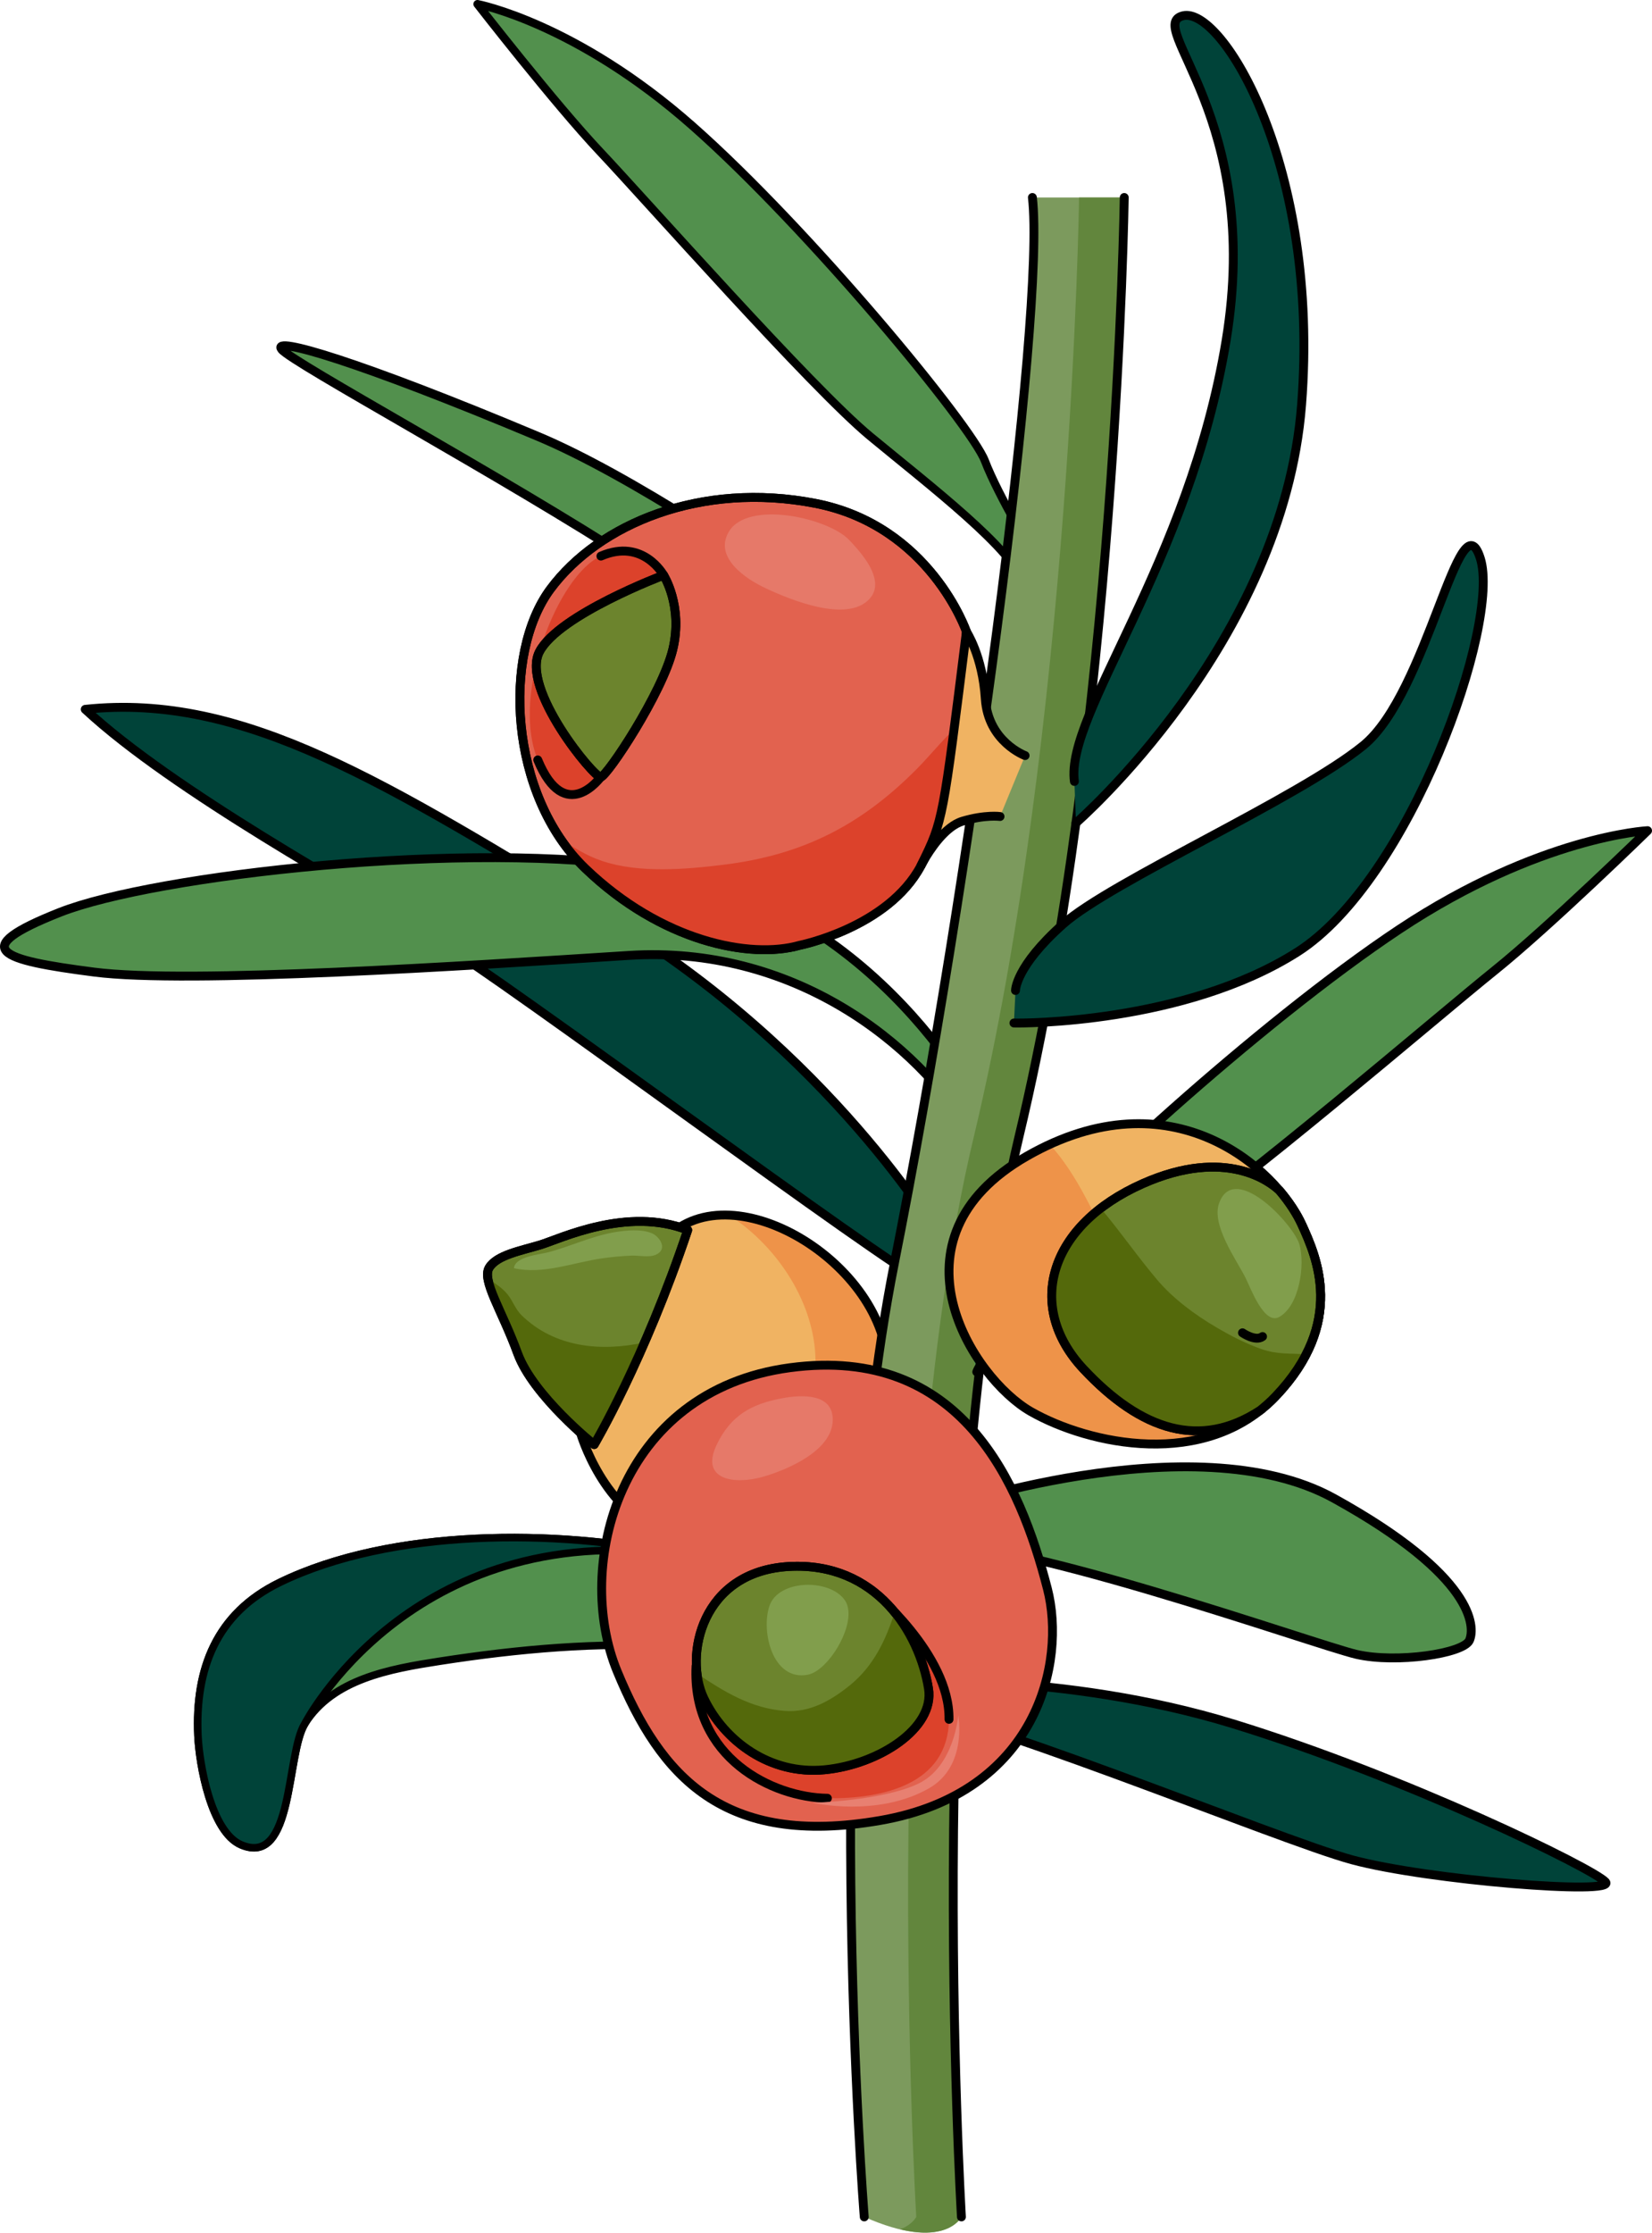
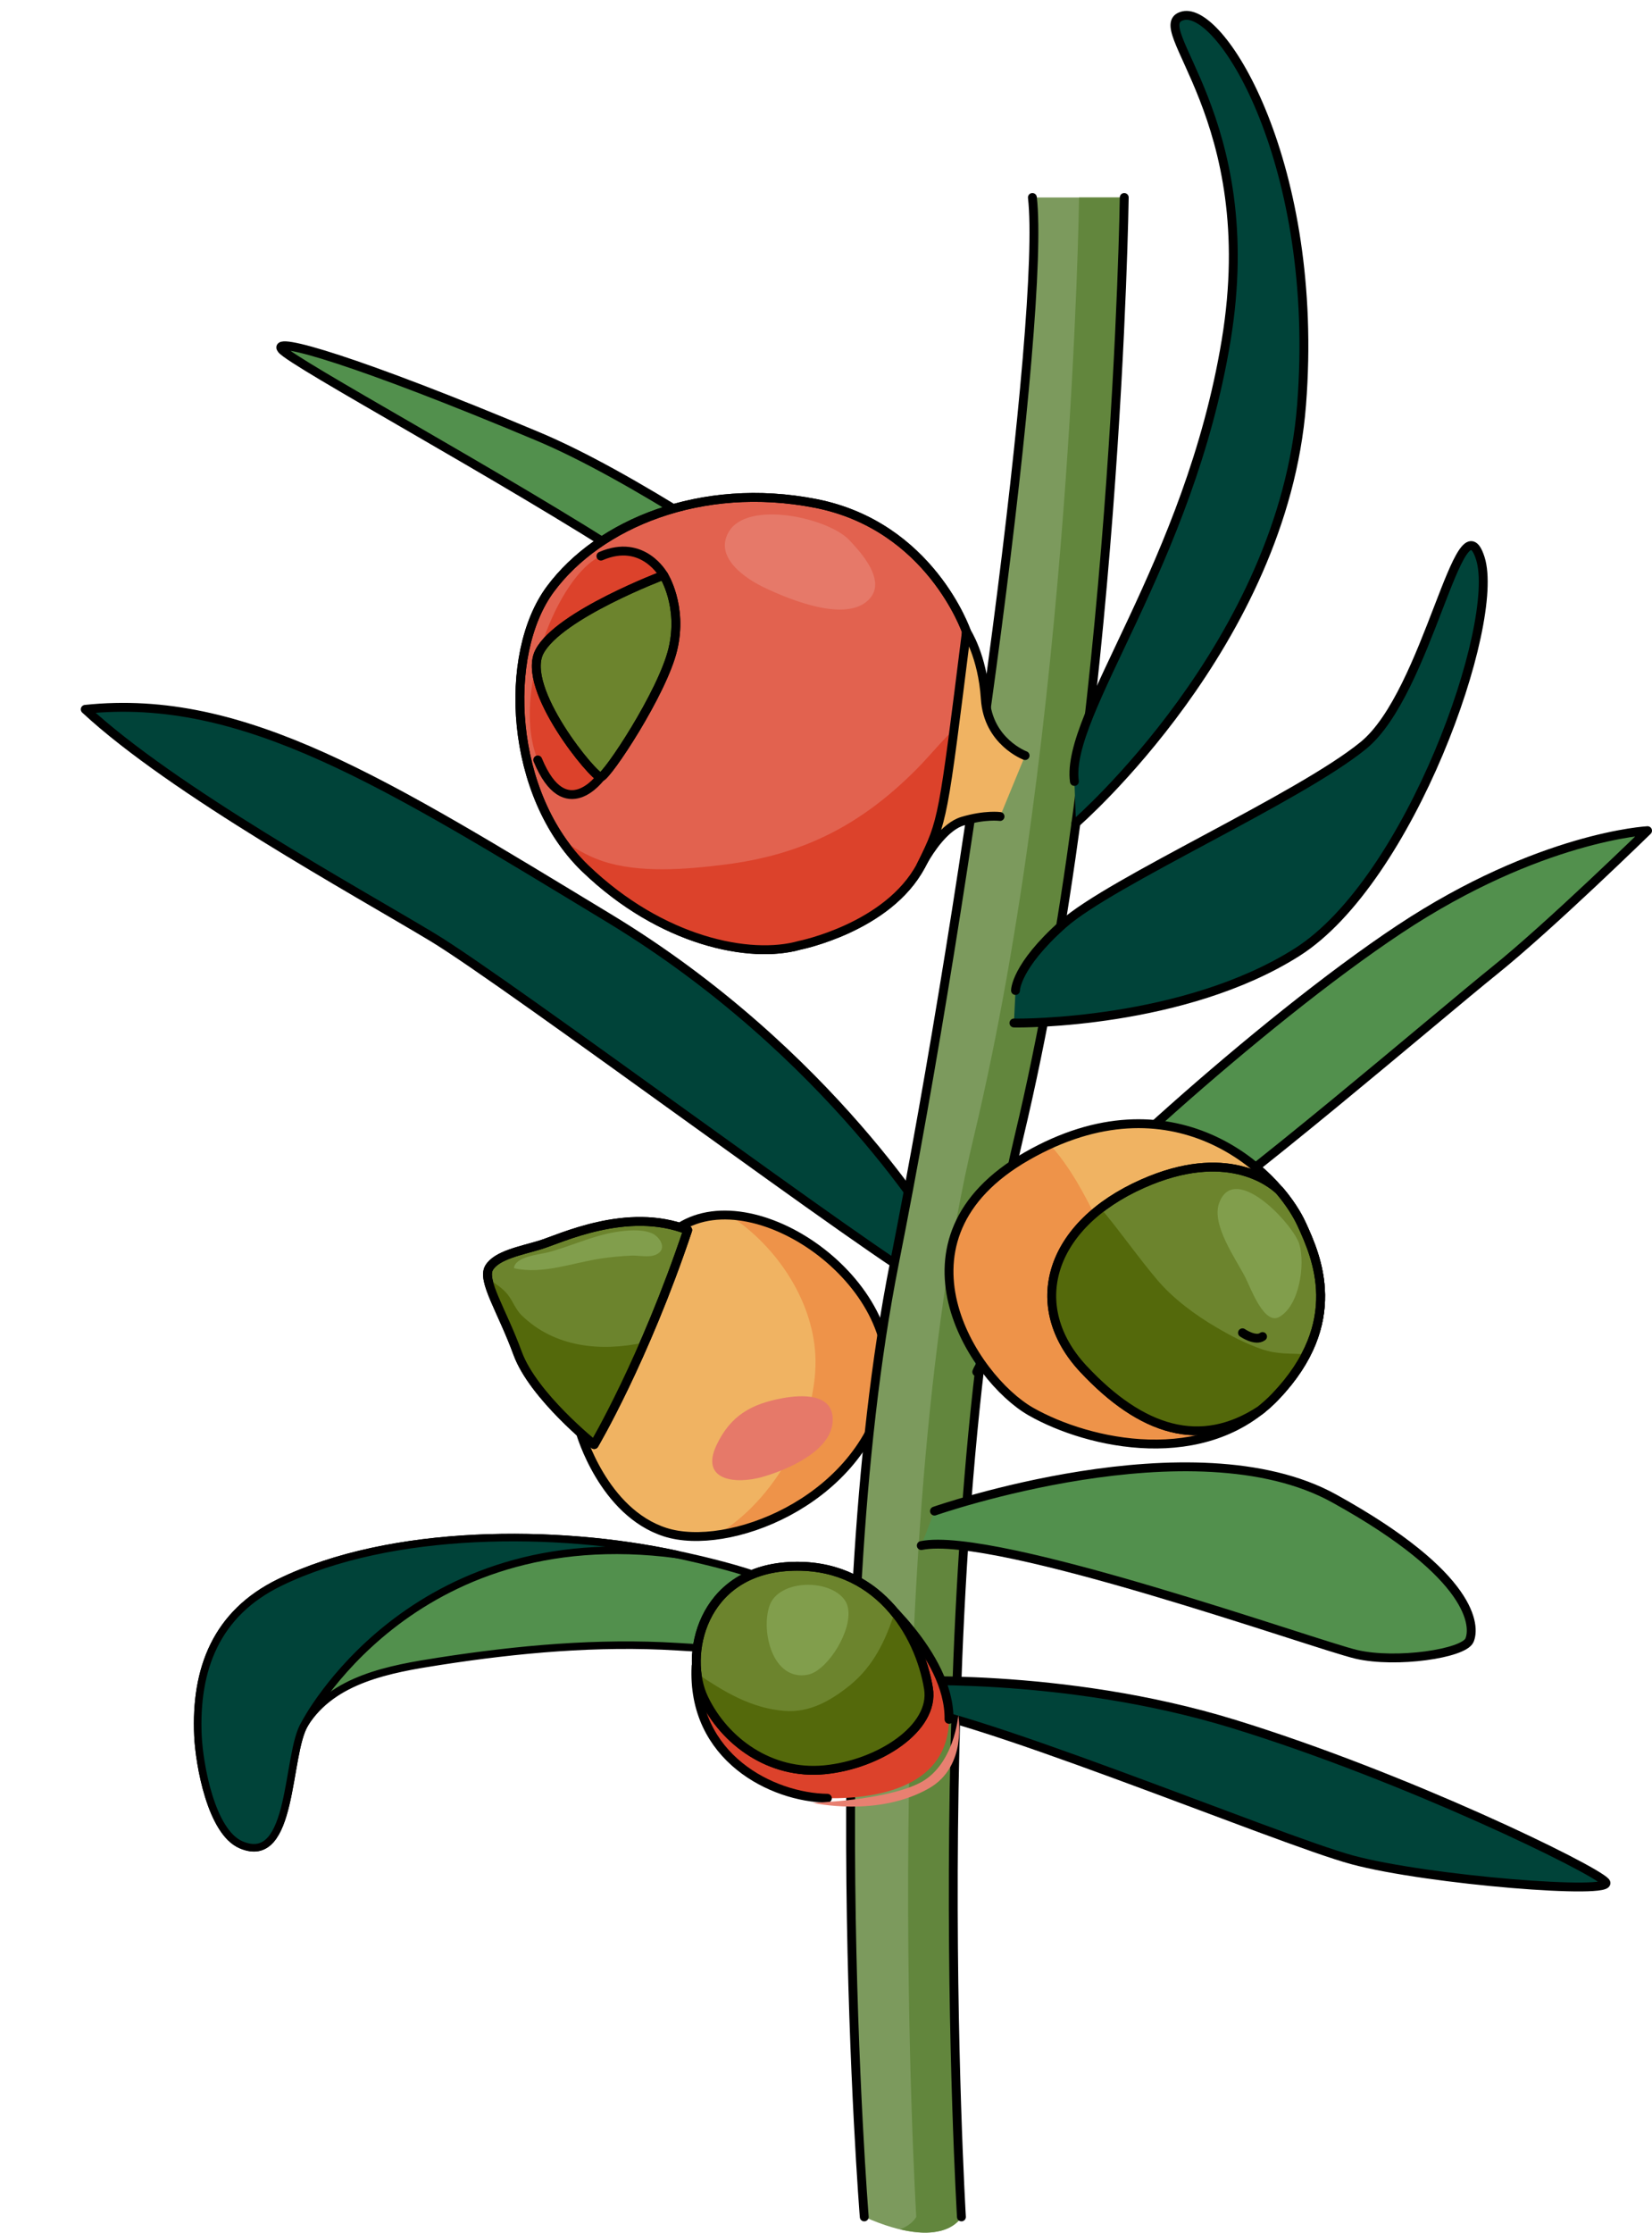
<svg xmlns="http://www.w3.org/2000/svg" version="1.1" id="Layer_1" x="0px" y="0px" width="186.23px" height="251.525px" viewBox="0 0 186.23 251.525" enable-background="new 0 0 186.23 251.525" xml:space="preserve">
  <g>
-     <path fill="#52904D" stroke="#000000" stroke-width="0.925" stroke-linecap="round" stroke-linejoin="round" stroke-miterlimit="10" d="   M116.714,62.766c0,0-4.162-6.858-5.688-10.849c-1.524-3.991-19.819-26.146-32.979-37.746C64.892,2.57,53.826,0.462,53.826,0.462   s8.756,11.271,13.834,16.646c5.078,5.373,23.809,26.565,30.422,32.034c6.613,5.467,16.402,12.932,17.318,16.741" />
    <path fill="#52904D" stroke="#000000" stroke-linecap="round" stroke-linejoin="round" stroke-miterlimit="10" d="M120.205,88.597   c0,0-39.186-30.882-59.542-39.423C40.307,40.633,30.55,37.823,31.75,39.351c1.199,1.529,24.971,14.347,39.959,24.063   s46.948,28.798,46.948,28.798" />
    <path fill="#004339" stroke="#000000" stroke-linecap="round" stroke-linejoin="round" stroke-miterlimit="10" d="M105.849,139.323   c0,0-12.124-20.713-37.199-35.888C43.573,88.261,27.511,78.007,9.609,79.91c9.881,9.18,30.615,20.529,39.153,25.676   s50.602,36.505,55.782,39.049" />
-     <path fill="#52904D" stroke="#000000" stroke-linecap="round" stroke-linejoin="round" stroke-miterlimit="10" d="M110.717,125.556   c0,0-11.507-23.597-37.123-27.712c-20.778-3.338-56.272,0.763-66.838,4.934c-10.564,4.172-6.72,5.37,3.866,6.735   c10.582,1.365,41.967-0.715,60.27-1.881c18.302-1.166,32.527,9.708,38.801,20.374" />
    <g>
      <path fill="#F0B362" d="M65.437,161.409c0,0,2.557,8.961,9.564,11.203c7.007,2.239,21.559-3.293,24.678-15.388    c3.119-12.094-14.271-24.564-23.057-18.965C65.876,152.51,65.437,161.409,65.437,161.409z" />
      <path fill="#EE9349" d="M91.933,153.259c-0.074-6.384-4.207-12.784-9.736-16.366c8.943,0.37,20.025,10.475,17.482,20.331    c-2.408,9.332-11.619,14.754-18.922,15.716C87.304,169.078,92.015,160.5,91.933,153.259z" />
      <path fill="none" stroke="#000000" stroke-linecap="round" stroke-linejoin="round" stroke-miterlimit="10" d="M65.437,161.409    c0,0,2.557,8.961,9.564,11.203c7.007,2.239,21.559-3.293,24.678-15.388c3.119-12.094-14.271-24.564-23.057-18.965    C65.876,152.51,65.437,161.409,65.437,161.409z" />
      <path fill="#6C842D" stroke="#000000" stroke-linecap="round" stroke-linejoin="round" stroke-miterlimit="10" d="M66.983,162.739    c0,0-6.878-5.486-8.632-10.289c-1.755-4.802-4.074-8.221-3.205-9.642c0.869-1.42,3.54-1.897,5.749-2.562    c2.21-0.668,9.813-4.371,16.632-1.672C72.63,153.203,66.983,162.739,66.983,162.739z" />
      <path fill="#54690B" d="M72.664,151.231c-3.145,7.224-5.681,11.508-5.681,11.508s-6.878-5.486-8.632-10.289    c-1.368-3.743-3.072-6.641-3.348-8.412c0.042,0.029,0.093,0.062,0.133,0.088c0.752,0.499,1.555,1.023,2.111,1.731    c0.596,0.76,0.857,1.646,1.57,2.336c3.719,3.609,8.904,4.099,13.75,3.06C72.597,151.247,72.633,151.237,72.664,151.231z" />
      <path fill="none" stroke="#000000" stroke-linecap="round" stroke-linejoin="round" stroke-miterlimit="10" d="M66.983,162.739    c0,0-6.878-5.486-8.632-10.289c-1.755-4.802-4.074-8.221-3.205-9.642c0.869-1.42,3.54-1.897,5.749-2.562    c2.21-0.668,9.813-4.371,16.632-1.672C72.63,153.203,66.983,162.739,66.983,162.739z" />
      <path fill="#819E4C" d="M73.953,141.344c-0.793,0.359-1.92,0.072-2.76,0.108c-1.12,0.048-2.223,0.152-3.324,0.309    c-3.253,0.464-6.65,1.854-9.932,1.109c0.117-1.328,2.893-1.538,3.843-1.788c2.486-0.65,4.983-1.859,7.587-2.281    c1.232-0.199,2.9-0.364,4.092,0.121C74.369,139.293,75.316,140.731,73.953,141.344z" />
    </g>
    <path fill="#7C9A5D" d="M97.426,249.747c0,0-5.161-64.369,3.397-107.435s17.059-107.065,15.559-120.065h10.354   c0,0-0.826,59.651-11.854,105.76s-6.5,121.74-6.5,121.74S106.47,253.747,97.426,249.747z" />
    <path fill="#62863D" d="M126.736,22.247h-5.091c0,0-0.826,59.651-11.854,105.76s-6.5,121.74-6.5,121.74s-0.437,0.88-1.823,1.4   c5.589,1.33,6.914-1.4,6.914-1.4s-4.527-75.632,6.5-121.74S126.736,22.247,126.736,22.247z" />
    <path fill="#52904D" stroke="#000000" stroke-linecap="round" stroke-linejoin="round" stroke-miterlimit="10" d="M109.163,151.021   c0,0,5.472-6.73,7.696-10.78c2.225-4.049,25.092-25.076,40.9-35.558c15.804-10.481,27.971-11.103,27.971-11.103   s-11.044,10.777-17.278,15.783c-6.233,5.005-29.428,24.938-37.317,29.816c-7.893,4.88-19.48,11.429-21.023,15.375" />
    <path fill="none" stroke="#000000" stroke-linecap="round" stroke-linejoin="round" stroke-miterlimit="10" d="M97.426,249.747   c0,0-5.161-64.369,3.397-107.435s17.059-107.065,15.559-120.065" />
    <path fill="none" stroke="#000000" stroke-linecap="round" stroke-linejoin="round" stroke-miterlimit="10" d="M126.736,22.247   c0,0-0.826,59.651-11.854,105.76s-6.5,121.74-6.5,121.74" />
    <path fill="#004339" stroke="#000000" stroke-linecap="round" stroke-linejoin="round" stroke-miterlimit="10" d="M114.301,115.247   c0.833,0.039,19.186,0.088,31.919-7.977c12.738-8.063,22.975-37.053,20.658-44.364c-2.317-7.314-5.9,15.147-13.195,21.083   c-7.292,5.935-28.437,15.314-33.839,20.118c-5.403,4.805-5.366,7.477-5.366,7.477" />
    <path fill="#004339" stroke="#000000" stroke-linecap="round" stroke-linejoin="round" stroke-miterlimit="10" d="M100.393,189.425   c0,0,19.327-1.168,38.724,4.805c19.396,5.974,40.502,16.269,41.867,17.777c1.363,1.51-20.012-0.187-28.529-2.48   s-45.296-17.684-52.611-17.442" />
    <path fill="#52904D" stroke="#000000" stroke-linecap="round" stroke-linejoin="round" stroke-miterlimit="10" d="M105.344,170.233   c0,0,29.167-10.196,45.042-1.432c15.878,8.767,15.92,14.477,15.268,15.983c-0.65,1.507-8.236,2.627-12.732,1.592   c-4.498-1.035-40.717-13.978-49.066-12.262" />
    <path fill="#004339" stroke="#000000" stroke-linecap="round" stroke-linejoin="round" stroke-miterlimit="10" d="M121.294,92.71   c0,0,23.339-20.246,25.434-47.12c2.097-26.873-8.99-44.934-13.381-43.811c-4.393,1.123,9.039,11.447,4.869,36.609   c-4.169,25.161-18.137,42.001-17.1,49.647" />
    <g>
      <path fill="#52904D" stroke="#000000" stroke-width="0.851" stroke-linecap="round" stroke-linejoin="round" stroke-miterlimit="10" d="    M101.519,194.288c-2.203-3.907-1.732-7.646-5.428-10.989c-5.135-4.649-13.191-6.762-19.809-8.184    c-13.461-2.896-32.186-2.949-44.744,3.154c-7.178,3.488-9.561,9.779-9.223,17.275c0.145,3.178,1.466,10.84,4.871,12.288    c5.963,2.534,5.055-10.267,7.178-13.647c3.164-5.037,9.588-6.166,15.191-7.035c8.84-1.37,17.854-2.19,26.803-1.64    c8.25,0.509,21.381,0.864,23.485,11.291" />
      <path fill="#004339" stroke="#000000" stroke-width="0.851" stroke-linecap="round" stroke-linejoin="round" stroke-miterlimit="10" d="    M34.365,194.185c-2.123,3.381-1.215,16.182-7.178,13.647c-3.405-1.448-4.727-9.11-4.871-12.288    c-0.338-7.496,2.045-13.787,9.223-17.275c12.559-6.104,31.283-6.051,44.744-3.154C46.218,171.128,34.365,194.185,34.365,194.185z" />
    </g>
    <g>
-       <path fill="#E2624F" stroke="#000000" stroke-linecap="round" stroke-linejoin="round" stroke-miterlimit="10" d="    M118.075,178.981c-3.077-11.933-9.706-27.487-29.028-24.901s-24.37,22.351-19.471,34.21c4.899,11.858,11.965,19.859,29.648,16.795    C116.907,202.019,120.218,187.292,118.075,178.981z" />
      <path fill="#DC422B" d="M98.215,179.1c0,0,8.872,7.234,8.767,14.593c-0.105,7.359-7.512,8.969-13.711,8.89    c-6.201-0.079-15.316-4.578-14.807-14.892C87.763,177.986,98.215,179.1,98.215,179.1z" />
      <path fill="none" stroke="#000000" stroke-linecap="round" stroke-linejoin="round" stroke-miterlimit="10" d="M93.271,202.583    c-6.201-0.079-15.316-4.578-14.807-14.892c9.299-9.705,19.751-8.591,19.751-8.591s8.872,7.234,8.767,14.593" />
      <path fill="#6C842D" stroke="#000000" stroke-linecap="round" stroke-linejoin="round" stroke-miterlimit="10" d="    M104.669,190.224c-1.025-6.303-5.889-14.298-15.729-13.752c-9.84,0.547-11.9,10.03-9.588,14.866    c2.314,4.835,7.476,8.631,13.6,8.037C99.077,198.781,105.394,194.686,104.669,190.224z" />
      <path fill="#54690B" d="M92.953,199.375c6.124-0.595,12.441-4.689,11.717-9.151c-0.461-2.83-1.703-5.996-3.814-8.582    c-1.023,3.158-2.389,6.08-5.102,8.259c-2.129,1.709-4.5,3.063-7.313,2.841c-3.81-0.3-6.837-2.18-9.856-4.197    c0.125,1.019,0.379,1.976,0.77,2.794C81.667,196.173,86.829,199.969,92.953,199.375z" />
      <path fill="none" stroke="#000000" stroke-linecap="round" stroke-linejoin="round" stroke-miterlimit="10" d="M104.669,190.224    c-1.025-6.303-5.889-14.298-15.729-13.752c-9.84,0.547-11.9,10.03-9.588,14.866c2.314,4.835,7.476,8.631,13.6,8.037    C99.077,198.781,105.394,194.686,104.669,190.224z" />
      <path fill="#819E4C" d="M92.094,188.212c2.226-1.48,4.544-5.992,3.124-7.969c-1.748-2.434-7.451-2.303-8.471,0.654    c-0.996,2.893,0.357,8.543,4.336,7.764C91.409,188.598,91.751,188.441,92.094,188.212z" />
      <path fill="#E88071" d="M91.609,203.095c0,0,7.304,1.685,13.117-1.632c4.387-2.503,3.298-8.217,3.298-8.217    s-0.437,5.715-4.462,7.673C99.536,202.877,91.609,203.095,91.609,203.095z" />
      <path fill="#E67969" d="M80.779,162.787c-1.896,3.991,2.1,4.482,5.225,3.582c2.738-0.789,7.768-2.905,7.87-6.331    c0.093-3.111-3.519-2.923-5.677-2.522C84.738,158.155,82.373,159.433,80.779,162.787z" />
    </g>
    <g>
      <path fill="#F0B362" d="M146.751,137.951c-2.905-6.34-14.682-17.025-30.995-7.701c-16.313,9.326-6.092,25.031,0.444,28.764    c6.539,3.732,19.697,6.594,27.611-1.727C151.725,148.968,148.419,141.599,146.751,137.951z" />
      <path fill="#EE9349" d="M134.895,152.751c-9.164-5.916-10.253-16.893-16.552-23.822c-0.849,0.389-1.71,0.82-2.587,1.32    c-16.313,9.326-6.092,25.031,0.444,28.764c5.462,3.117,15.534,5.621,23.317,1.52C135.028,160.148,138.728,155.224,134.895,152.751    z" />
      <path fill="none" stroke="#000000" stroke-linecap="round" stroke-linejoin="round" stroke-miterlimit="10" d="M146.751,137.951    c-2.905-6.34-14.682-17.025-30.995-7.701c-16.313,9.326-6.092,25.031,0.444,28.764c6.539,3.732,19.697,6.594,27.611-1.727    C151.725,148.968,148.419,141.599,146.751,137.951z" />
      <path fill="#6C842D" stroke="#000000" stroke-linecap="round" stroke-linejoin="round" stroke-miterlimit="10" d="    M142.067,158.875c0.603-0.479,1.189-1.002,1.745-1.588c7.913-8.318,4.607-15.688,2.939-19.336    c-0.541-1.182-1.395-2.516-2.525-3.844c-1.006-0.949-5.999-4.932-15.401-0.766c-10.596,4.693-13.271,13.844-6.691,20.877    C128.686,161.222,135.344,163.289,142.067,158.875z" />
      <path fill="#54690B" d="M142.067,158.875c0.603-0.479,1.189-1.002,1.745-1.588c1.536-1.613,2.64-3.193,3.426-4.713    c-1.809-0.135-3.201,0.037-4.995-0.582c-1.808-0.619-3.508-1.512-5.152-2.475c-2.367-1.385-4.855-3.229-6.628-5.324    c-2.186-2.578-4.118-5.381-6.297-7.975c-6.037,4.658-7.515,12.139-2.032,18C128.686,161.222,135.344,163.289,142.067,158.875z" />
      <path fill="none" stroke="#000000" stroke-linecap="round" stroke-linejoin="round" stroke-miterlimit="10" d="M142.067,158.875    c0.603-0.479,1.189-1.002,1.745-1.588c7.913-8.318,4.607-15.688,2.939-19.336c-0.541-1.182-1.395-2.516-2.525-3.844    c-1.006-0.949-5.999-4.932-15.401-0.766c-10.596,4.693-13.271,13.844-6.691,20.877    C128.686,161.222,135.344,163.289,142.067,158.875z" />
      <path fill="#819E4C" d="M137.979,134.568c-0.219,0.246-0.407,0.572-0.556,0.994c-0.87,2.436,1.912,6.289,2.968,8.357    c0.593,1.162,2.105,5.4,3.82,4.443c2.262-1.258,2.945-5.883,2.265-8.191C145.876,138.134,140.258,131.99,137.979,134.568z" />
      <path fill="#6C842D" stroke="#000000" stroke-linecap="round" stroke-linejoin="round" stroke-miterlimit="10" d="    M140.065,150.148c0,0,1.471,1.016,2.261,0.422" />
    </g>
    <g>
      <path fill="#E2624F" stroke="#000000" stroke-linecap="round" stroke-linejoin="round" stroke-miterlimit="10" d="M108.947,71.154    c0,0-4.083-11.915-17.008-14.442c-12.926-2.526-24.449,2.316-29.895,9.653c-5.445,7.338-4.643,23.214,3.934,31.463    c8.575,8.248,18.589,10.25,24.16,8.666c0,0,9.959-1.983,13.674-8.957s4.837-14.512,4.837-14.512L108.947,71.154z" />
      <path fill="#DC422B" d="M108.697,81.119c-1.979,1.636-3.67,3.815-5.311,5.472c-6.279,6.341-12.861,9.717-21.752,10.819    c-4.33,0.538-9.587,0.985-13.756-0.416c-1.795-0.603-3.145-1.498-4.645-2.438c0.807,1.18,1.717,2.283,2.744,3.271    c8.575,8.248,18.589,10.25,24.16,8.666c0,0,9.959-1.983,13.674-8.957s4.837-14.512,4.837-14.512L108.697,81.119z" />
      <path fill="none" stroke="#000000" stroke-linecap="round" stroke-linejoin="round" stroke-miterlimit="10" d="M108.947,71.154    c0,0-4.083-11.915-17.008-14.442c-12.926-2.526-24.449,2.316-29.895,9.653c-5.445,7.338-4.643,23.214,3.934,31.463    c8.575,8.248,18.589,10.25,24.16,8.666c0,0,9.959-1.983,13.674-8.957s4.837-14.512,4.837-14.512L108.947,71.154z" />
      <path fill="#DC422B" d="M74.807,64.799c0,0-2.304-4.212-7.067-2.151c-4.764,2.062-10.197,15.502-7.119,22.962    c3.076,7.462,7.093,1.938,7.093,1.938S75.264,68.875,74.807,64.799z" />
      <path fill="none" stroke="#000000" stroke-linecap="round" stroke-linejoin="round" stroke-miterlimit="10" d="M60.621,85.61    c3.076,7.462,7.093,1.938,7.093,1.938s7.551-18.674,7.094-22.749c0,0-2.304-4.212-7.067-2.151" />
      <path fill="#6C842D" stroke="#000000" stroke-linecap="round" stroke-linejoin="round" stroke-miterlimit="10" d="M74.807,64.799    c0,0-11.796,4.446-13.987,8.601c-2.191,4.152,6.173,14.238,6.894,14.148c0.722-0.091,6.972-9.502,8.137-14.407    S74.807,64.799,74.807,64.799z" />
      <path fill="none" stroke="#000000" stroke-linecap="round" stroke-linejoin="round" stroke-miterlimit="10" d="M74.807,64.799    c0,0-11.796,4.446-13.987,8.601c-2.191,4.152,6.173,14.238,6.894,14.148c0.722-0.091,6.972-9.502,8.137-14.407    S74.807,64.799,74.807,64.799z" />
      <path fill="#E67969" d="M98.628,66.237c0.307-1.908-1.73-4.177-2.914-5.417c-2.355-2.467-11.382-4.518-13.543-0.934    c-1.74,2.886,1.861,5.31,4.082,6.354c2.73,1.284,9.273,4.028,11.797,1.191C98.379,67.061,98.561,66.658,98.628,66.237z" />
      <path fill="#F0B362" stroke="#000000" stroke-linecap="round" stroke-linejoin="round" stroke-miterlimit="10" d="M112.734,91.983    c0,0-1.658-0.236-4.225,0.528c-1.986,0.591-3.711,3.274-4.389,4.459c-0.199,0.348-0.309,0.566-0.309,0.566l0.109-0.219    c2.402-4.896,2.363-4.911,5.025-26.164c0,0,1.82,2.731,2.13,7.575c0.31,4.843,4.485,6.391,4.485,6.391" />
    </g>
  </g>
</svg>